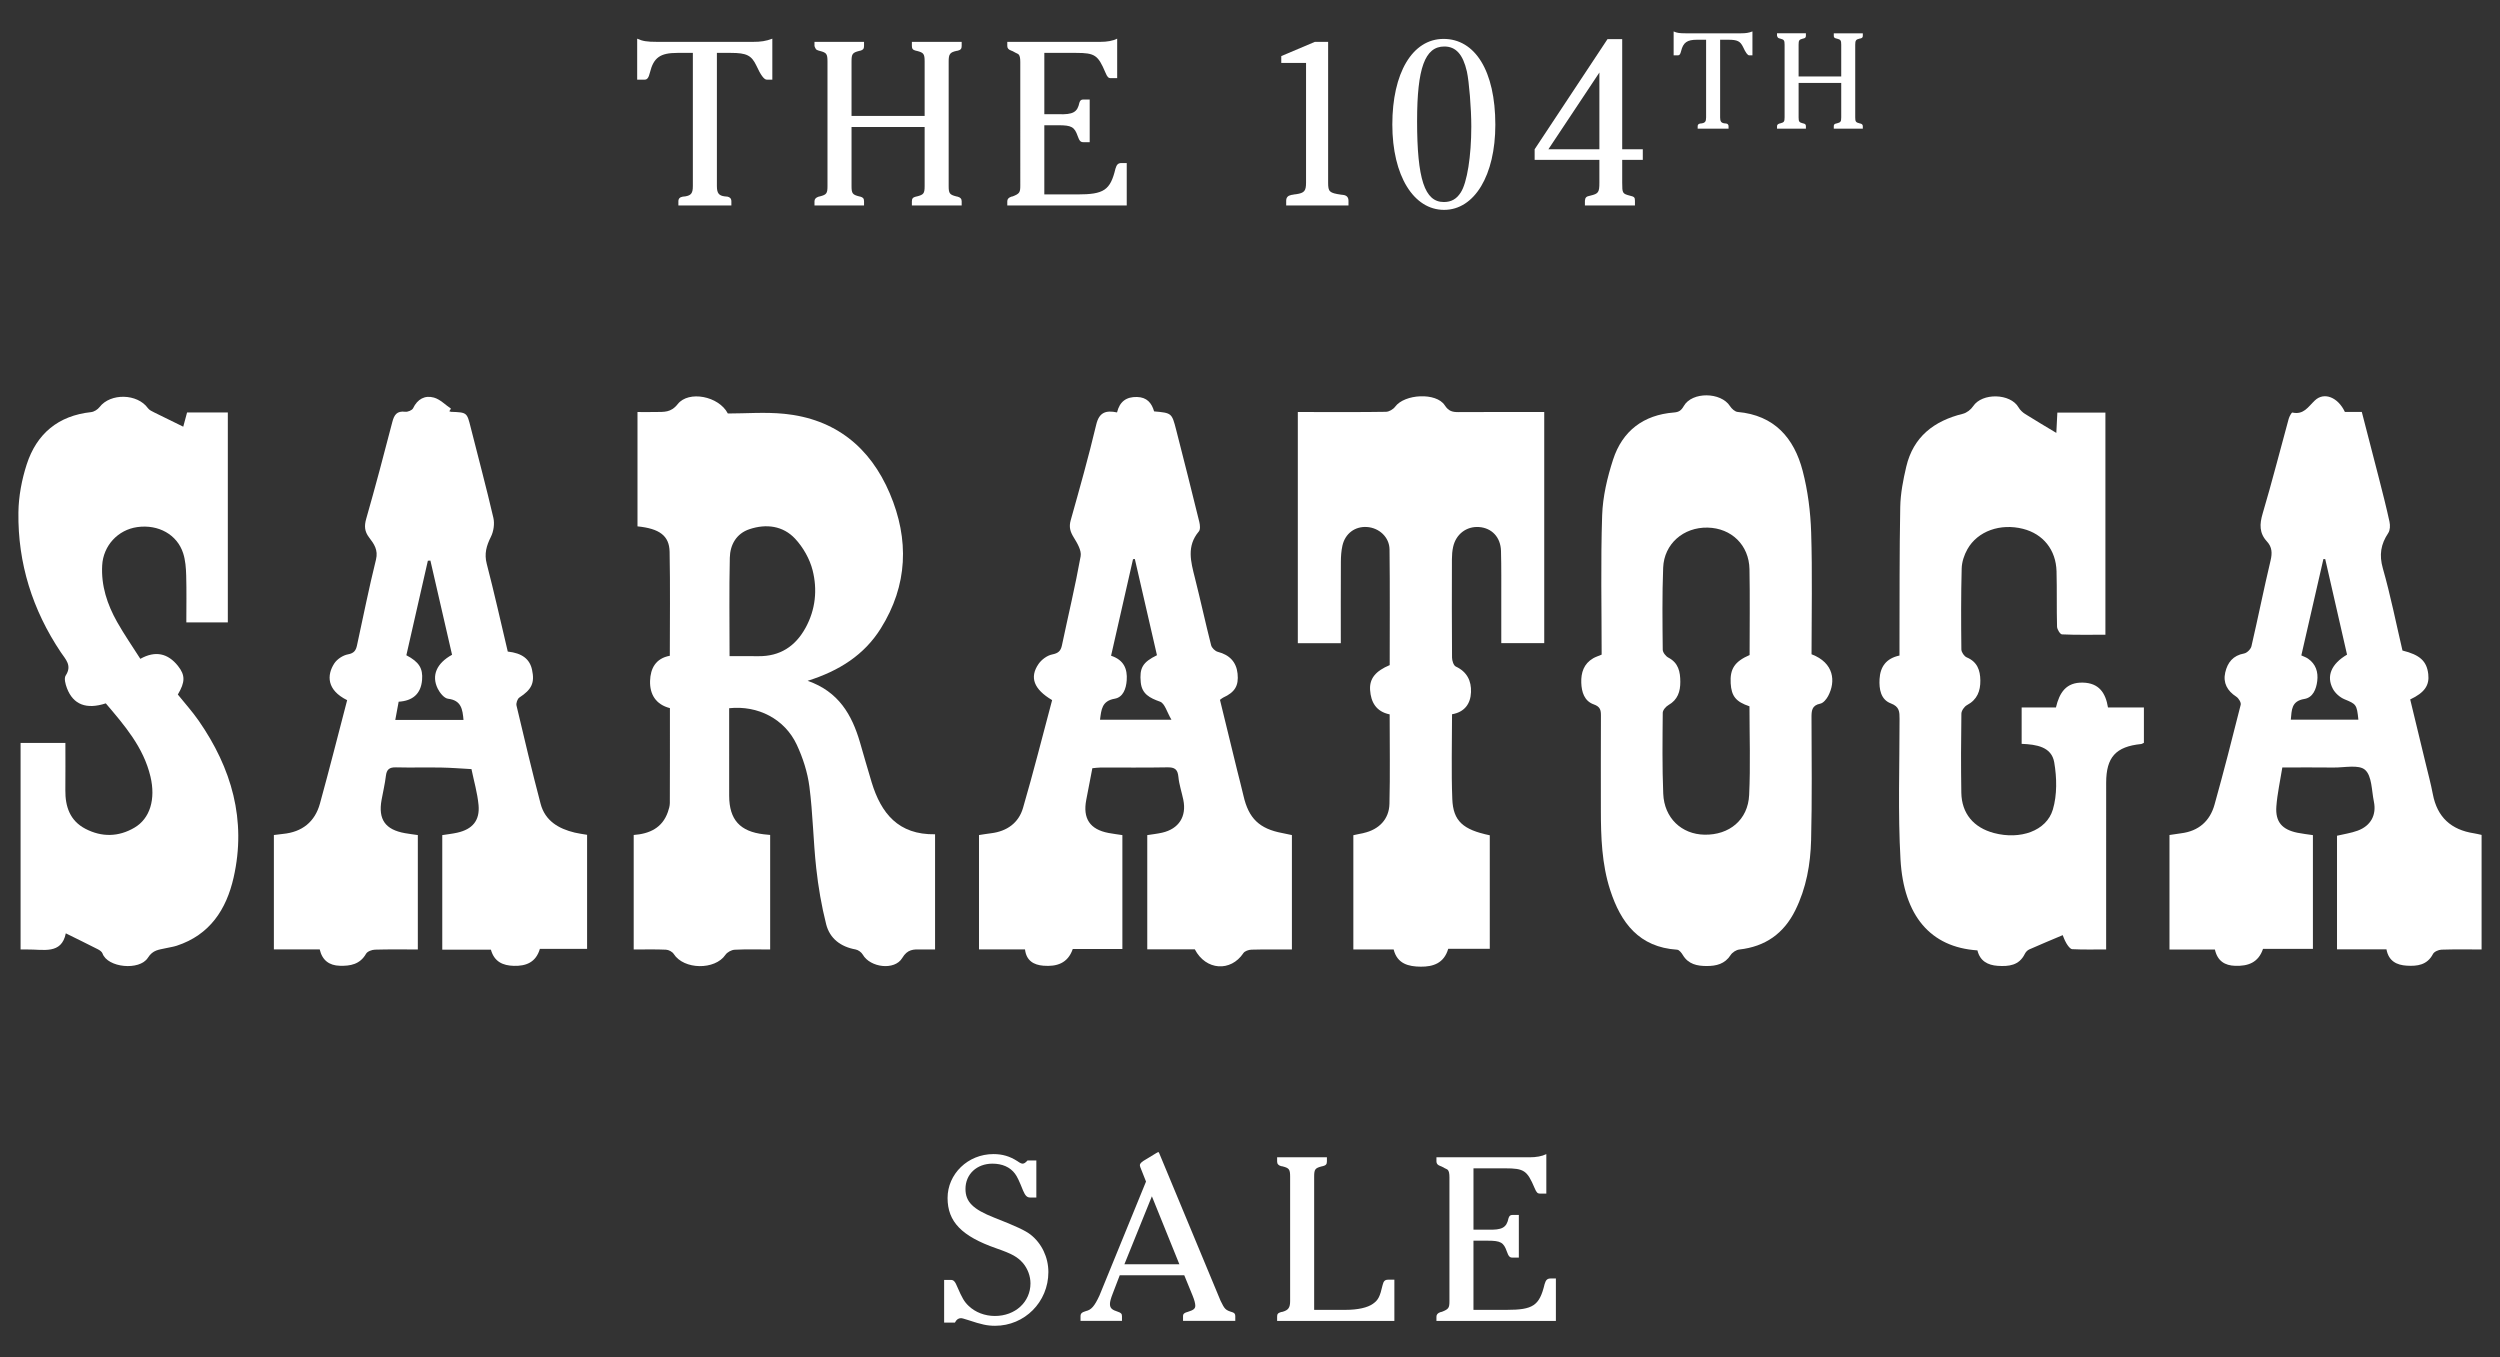
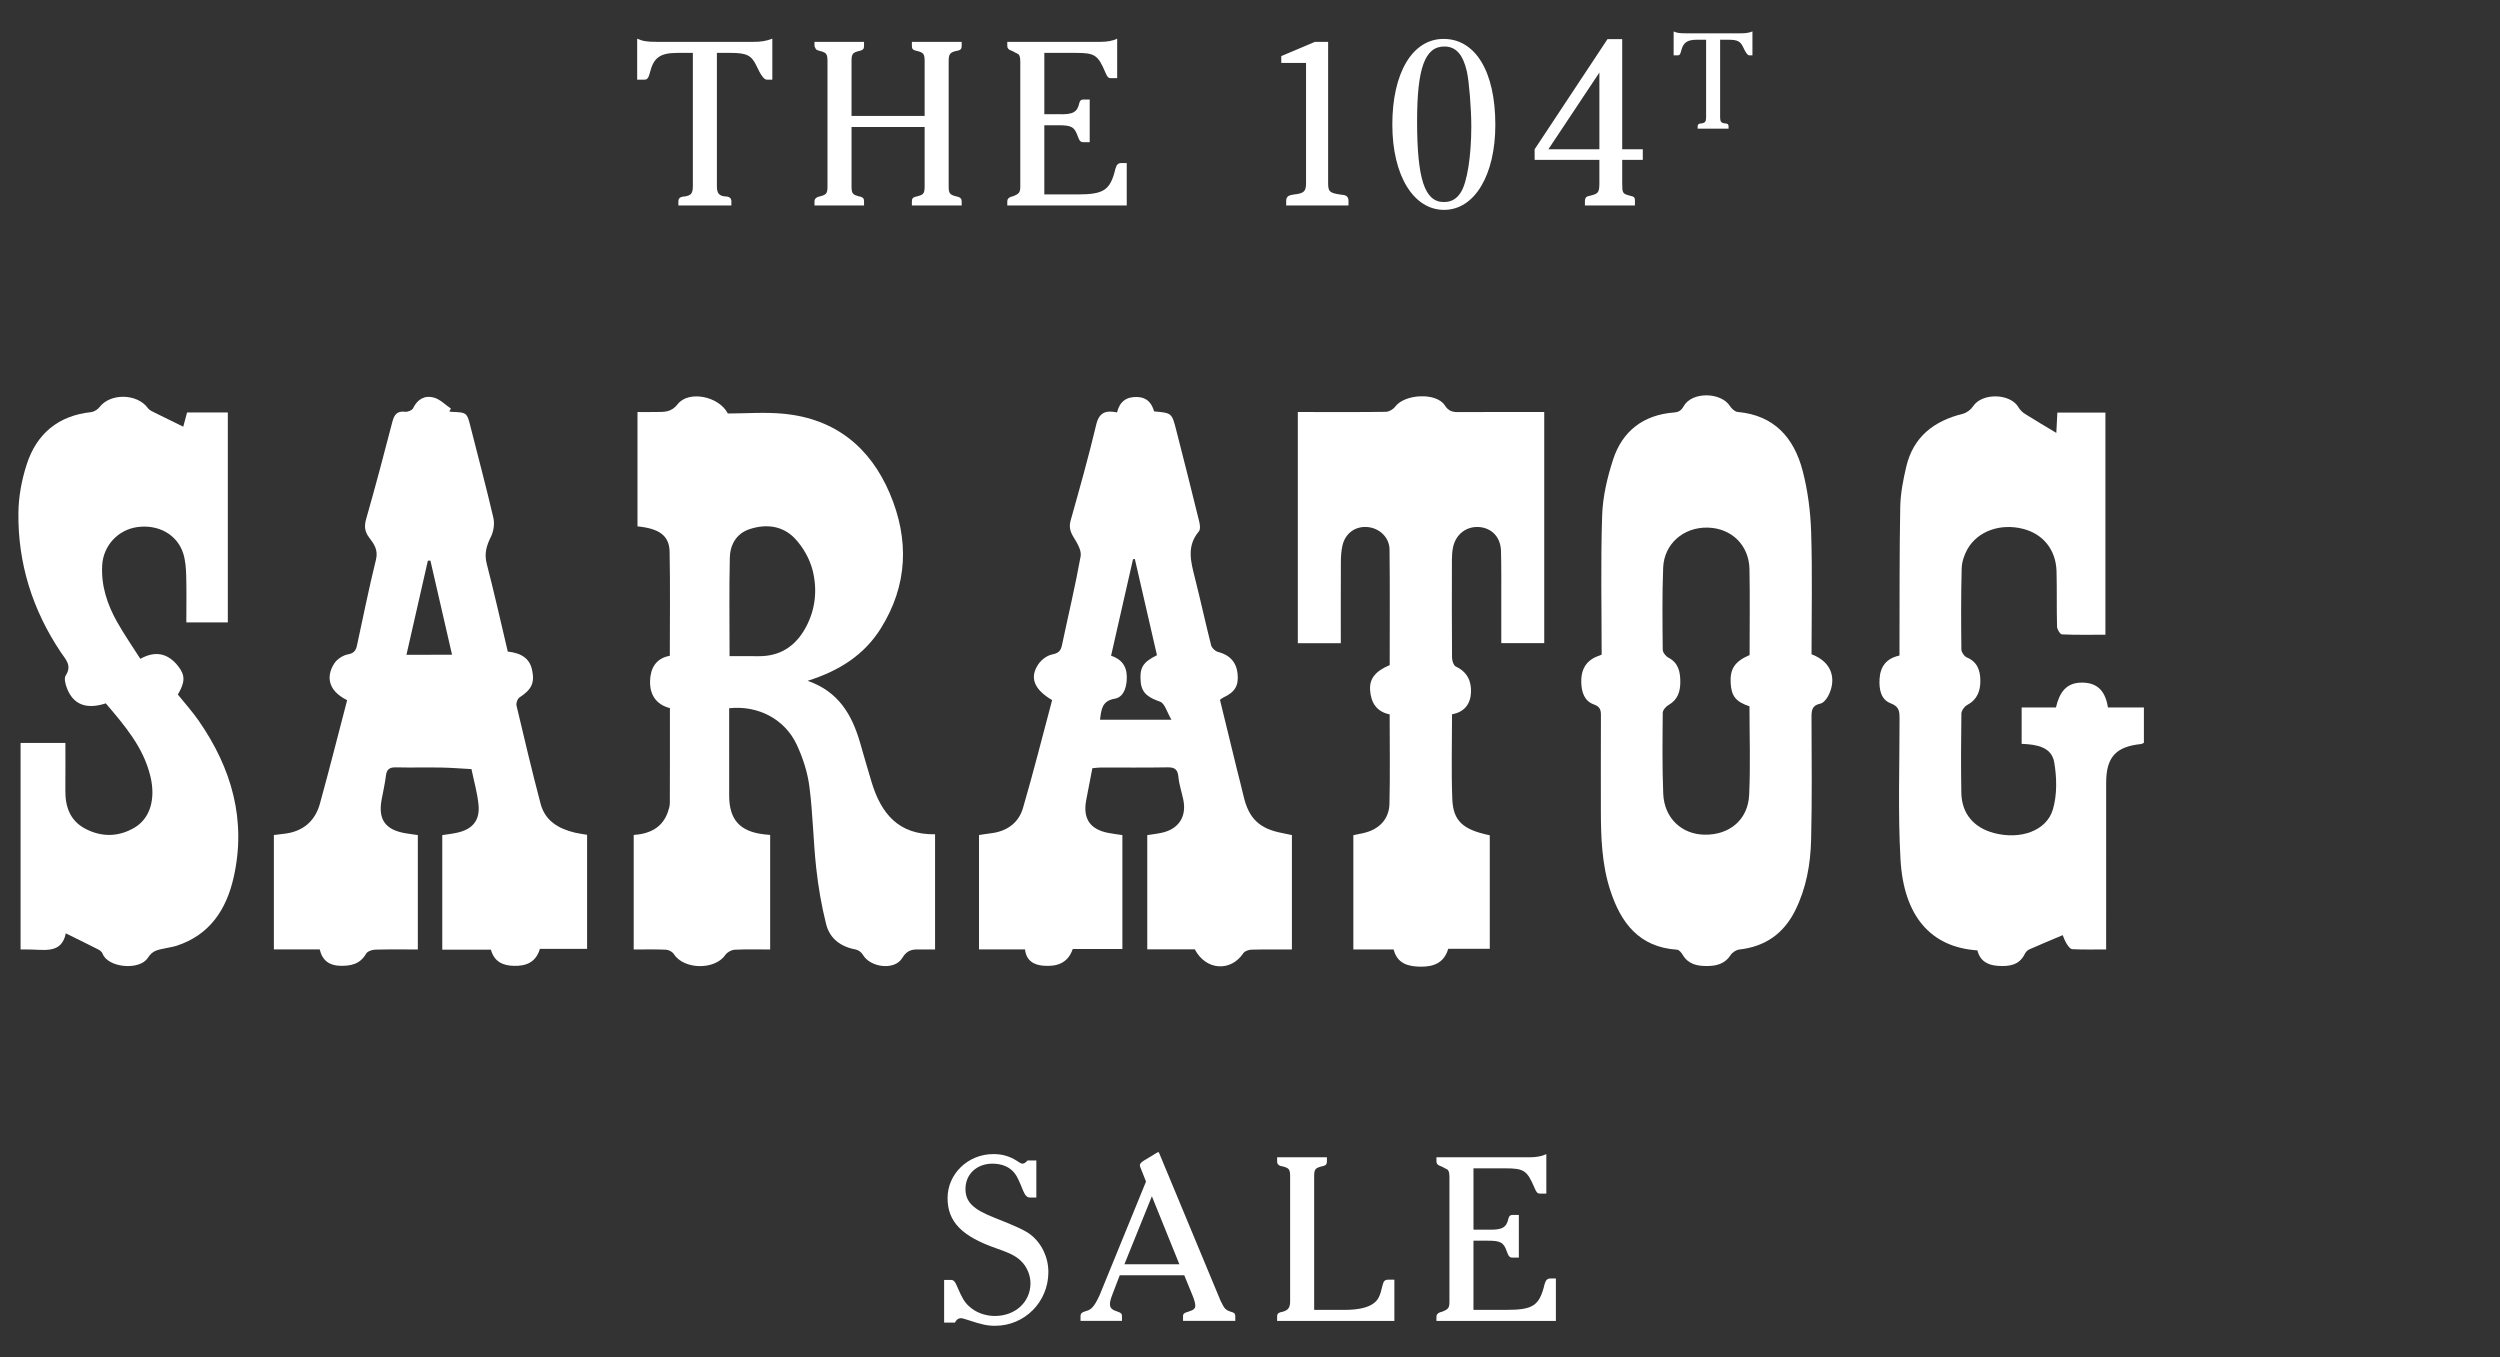
<svg xmlns="http://www.w3.org/2000/svg" id="Layer_1" version="1.1" viewBox="0 0 2000 1085.8">
  <rect x="0" y="0" width="2000" height="1085.8" fill="#333333" stroke="none" />
  <defs>
    <style>
      .st0 {
        fill: #fff;
      }
    </style>
  </defs>
  <g>
    <path class="st0" d="M510.02,329.62c5.4,0,10.03.08,14.67-.02,6.48-.13,12.02.62,17.49-6.33,8.69-11.03,32.86-6.45,40.1,7.53,14.46,0,29.89-1.27,45.05.24,40.8,4.06,68.78,26.7,84.5,63.69,15.68,36.88,14.45,73.54-7.26,108.12-13.16,20.97-32.91,33.76-58.47,41.8,24.95,8.68,35.45,27.31,41.87,49.17,3.15,10.72,6.12,21.49,9.39,32.16,7.52,24.58,21.26,41.96,50.69,41.44,0,15.76,0,30.99,0,46.22s0,29.97,0,45.93c-4.12,0-7.59.06-11.05-.01-6.16-.14-11-.26-15.22,6.84-6.06,10.2-25.65,7.65-31.55-2.69-1.09-1.9-3.64-3.77-5.78-4.15-11.95-2.14-20.65-8.77-23.53-20.19-3.71-14.7-6.29-29.8-7.94-44.88-2.38-21.7-2.66-43.64-5.47-65.27-1.48-11.41-5.2-22.94-10.08-33.41-9.59-20.57-30.99-31.68-54.1-29.23,0,8.24,0,16.62,0,25,0,15.04-.05,30.09.01,45.13.08,19.07,8.64,28.51,27.73,30.74,1.58.18,3.16.31,5.06.5v91.64c-9.42,0-18.9-.29-28.35.19-2.59.13-6,1.96-7.44,4.09-8.38,12.34-33.29,11.95-41.36-.71-1.13-1.78-4.03-3.31-6.18-3.41-8.43-.39-16.88-.16-25.84-.16v-91.61c12.72-.95,22.92-5.64,27.37-18.46.79-2.29,1.53-4.75,1.54-7.13.11-25.15.07-50.3.07-75.89-11.28-2.89-16.2-11.03-15.88-21.79.29-9.96,4.53-18.07,15.8-20.09,0-28.02.39-55.64-.17-83.23-.26-12.88-8.18-18.53-25.69-20.3v-91.46ZM583.65,524.93c8.26,0,15.61-.08,22.96.02,17.35.22,29.7-7.86,37.86-22.75,7.99-14.57,9.55-30.48,5.6-46.04-2.31-9.07-7.57-18.33-13.98-25.2-9.68-10.36-23.1-12.09-36.49-7.62-10.53,3.51-15.51,12.49-15.75,22.83-.6,25.89-.2,51.79-.2,78.75Z" />
-     <path class="st0" d="M406.21,521.25c11.47,1.25,17.53,5.95,19.4,14.45,2.34,10.6-.29,15.92-10.1,22.32-1.57,1.03-2.76,4.53-2.3,6.46,6.2,26.24,12.4,52.49,19.28,78.57,3.59,13.62,14.38,19.95,27.35,23.05,3.15.75,6.4,1.15,9.83,1.75v91.24h-37.77c-3.2,10.89-11.15,13.87-20.91,13.59-8.59-.25-15.58-3.17-18.27-12.94h-38.91v-91.65c4.02-.64,8.06-1.06,11.99-1.94,12.15-2.71,18.17-9.74,17.03-22.1-.89-9.68-3.71-19.18-5.66-28.76-8.1-.44-16.2-1.11-24.3-1.25-12.06-.21-24.12.16-36.17-.15-5.17-.13-7.38,1.65-7.99,6.77-.77,6.48-2.31,12.87-3.47,19.31-2.8,15.56,2.95,23.75,18.68,26.56,3.22.58,6.47.97,10.33,1.53v91.52c-11.47,0-22.88-.19-34.27.15-2.48.07-6.07,1.39-7.14,3.27-4.83,8.51-12.6,9.88-21.08,9.62-8.29-.25-13.98-4.27-16-13.1h-36.67v-91.5c2.47-.3,4.85-.65,7.23-.88,15.33-1.46,25.57-9.59,29.62-24.26,7.59-27.53,14.57-55.22,21.77-82.74-16.45-8.1-16.33-20.05-10.31-29.37,2.23-3.45,6.94-6.55,10.98-7.28,4.89-.88,6.34-3.22,7.2-7.17,4.98-22.89,9.55-45.89,15.19-68.62,1.92-7.75-1.62-12.63-5.48-17.69-3.68-4.82-3.99-9.16-2.33-15,7.34-25.66,14.18-51.47,20.86-77.31,1.5-5.81,3.64-9.12,10.33-8.29,2.03.25,5.54-1.18,6.31-2.81,3.5-7.36,9.47-10.56,16.69-8.52,4.97,1.4,9.1,5.79,13.61,8.84-.44.69-.89,1.38-1.33,2.08.51.16,1.02.45,1.54.47,12.71.47,12.57.5,15.62,12.63,6.03,24.05,12.51,47.98,18.09,72.13,1.1,4.74.22,10.85-1.97,15.22-3.55,7.11-5.43,13.48-3.33,21.59,6.02,23.17,11.22,46.56,16.82,70.2ZM361.64,523.81c-5.85-25.44-11.58-50.4-17.32-75.35-.68.04-1.35.09-2.03.13-5.76,25.27-11.51,50.55-17.21,75.6,10.22,5.36,13.34,10.55,12.58,19.73-.94,11.43-7.79,16.77-18.74,17.45-.95,5.14-1.78,9.59-2.7,14.59h54.58c-.74-8.51-1.74-15.71-12.39-16.97-3.1-.37-6.63-4.8-8.28-8.18-5.1-10.47-.8-20.22,11.5-26.99Z" />
-     <path class="st0" d="M1825.86,613.99c-1.71,10.75-4.01,20.89-4.77,31.14-.91,12.35,4.54,18.53,16.85,21.07,3.97.82,8.02,1.24,12.39,1.9v91h-39.92c-3.8,11.25-12.26,13.86-22.25,13.56-8.22-.25-14.19-3.78-16.24-13.05h-36.34v-91.61c3.37-.5,6.3-.99,9.24-1.36,14.07-1.73,23.13-9.75,26.82-23,7.39-26.49,14.23-53.14,20.92-79.82.45-1.8-1.64-5.23-3.5-6.44-7.28-4.72-10.77-11.11-8.87-19.4,1.84-7.99,6.23-13.61,15.12-15.21,2.29-.41,5.31-3.45,5.85-5.77,5.3-22.82,9.87-45.81,15.3-68.59,1.41-5.92,1.22-10.76-2.81-15.11-6.33-6.84-6.06-13.96-3.49-22.6,7.44-25.06,13.86-50.42,20.79-75.63.52-1.89,2.34-5.17,2.94-5.04,9.05,2,12.57-4.52,17.98-9.66,7.51-7.13,18.59-2.46,24.04,9.18h13.53c4.61,17.81,9.2,35.37,13.68,52.96,2.96,11.61,5.95,23.22,8.48,34.93.62,2.84.5,6.74-1.01,8.99-5.95,8.9-7.39,17.48-4.32,28.26,6.18,21.7,10.59,43.9,15.7,65.73,13.99,3.44,19.46,8.52,20.64,18.9,1.03,8.97-2.98,14.82-14.46,20.23,4.08,16.89,8.23,33.99,12.34,51.08,1.97,8.21,4.19,16.38,5.76,24.66,3.49,18.46,14.66,28.58,33,31.36,1.89.29,3.74.78,6.01,1.27v91.65c-10.89,0-21.5-.21-32.09.16-2.37.08-5.83,1.59-6.8,3.47-4.63,8.91-12.64,9.85-21,9.33-7.82-.48-14.45-3.46-16.22-13.08h-39.55v-90.87c5.56-1.32,11.22-2.12,16.47-4.04,10.51-3.84,15.26-12.51,13.02-23.32-1.82-8.78-1.51-20.39-7.02-25.32-4.99-4.46-16.57-1.76-25.24-1.88-13.14-.17-26.28-.05-41-.05ZM1877.63,523.7c-5.77-25.27-11.61-50.83-17.44-76.38-.49-.03-.97-.06-1.46-.1-5.86,25.59-11.73,51.19-17.67,77.11,1.98.93,3.82,1.52,5.34,2.57,6.31,4.35,8.27,10.75,7.39,17.93-.8,6.5-3.45,13.23-10.3,14.34-10.61,1.72-10.05,8.95-10.85,16.58h54.06c-1.21-12.3-1.84-12.49-11.12-16.34-3.67-1.52-7.43-4.85-9.29-8.34-5.42-10.17-1.23-20.01,11.34-27.36Z" />
+     <path class="st0" d="M406.21,521.25c11.47,1.25,17.53,5.95,19.4,14.45,2.34,10.6-.29,15.92-10.1,22.32-1.57,1.03-2.76,4.53-2.3,6.46,6.2,26.24,12.4,52.49,19.28,78.57,3.59,13.62,14.38,19.95,27.35,23.05,3.15.75,6.4,1.15,9.83,1.75v91.24h-37.77c-3.2,10.89-11.15,13.87-20.91,13.59-8.59-.25-15.58-3.17-18.27-12.94h-38.91v-91.65c4.02-.64,8.06-1.06,11.99-1.94,12.15-2.71,18.17-9.74,17.03-22.1-.89-9.68-3.71-19.18-5.66-28.76-8.1-.44-16.2-1.11-24.3-1.25-12.06-.21-24.12.16-36.17-.15-5.17-.13-7.38,1.65-7.99,6.77-.77,6.48-2.31,12.87-3.47,19.31-2.8,15.56,2.95,23.75,18.68,26.56,3.22.58,6.47.97,10.33,1.53v91.52c-11.47,0-22.88-.19-34.27.15-2.48.07-6.07,1.39-7.14,3.27-4.83,8.51-12.6,9.88-21.08,9.62-8.29-.25-13.98-4.27-16-13.1h-36.67v-91.5c2.47-.3,4.85-.65,7.23-.88,15.33-1.46,25.57-9.59,29.62-24.26,7.59-27.53,14.57-55.22,21.77-82.74-16.45-8.1-16.33-20.05-10.31-29.37,2.23-3.45,6.94-6.55,10.98-7.28,4.89-.88,6.34-3.22,7.2-7.17,4.98-22.89,9.55-45.89,15.19-68.62,1.92-7.75-1.62-12.63-5.48-17.69-3.68-4.82-3.99-9.16-2.33-15,7.34-25.66,14.18-51.47,20.86-77.31,1.5-5.81,3.64-9.12,10.33-8.29,2.03.25,5.54-1.18,6.31-2.81,3.5-7.36,9.47-10.56,16.69-8.52,4.97,1.4,9.1,5.79,13.61,8.84-.44.69-.89,1.38-1.33,2.08.51.16,1.02.45,1.54.47,12.71.47,12.57.5,15.62,12.63,6.03,24.05,12.51,47.98,18.09,72.13,1.1,4.74.22,10.85-1.97,15.22-3.55,7.11-5.43,13.48-3.33,21.59,6.02,23.17,11.22,46.56,16.82,70.2ZM361.64,523.81c-5.85-25.44-11.58-50.4-17.32-75.35-.68.04-1.35.09-2.03.13-5.76,25.27-11.51,50.55-17.21,75.6,10.22,5.36,13.34,10.55,12.58,19.73-.94,11.43-7.79,16.77-18.74,17.45-.95,5.14-1.78,9.59-2.7,14.59c-.74-8.51-1.74-15.71-12.39-16.97-3.1-.37-6.63-4.8-8.28-8.18-5.1-10.47-.8-20.22,11.5-26.99Z" />
    <path class="st0" d="M955.86,759.46h-38.05v-91.37c4-.64,8.04-1.06,11.96-1.96,13.29-3.05,19.61-12.92,16.89-26.25-1.25-6.14-3.36-12.17-3.93-18.36-.56-6-2.9-7.76-8.78-7.65-17.81.34-35.62.11-53.44.15-2.13,0-4.27.35-6.63.56-1.66,8.66-3.24,16.93-4.85,25.2-2.93,15.03,2.89,23.77,17.8,26.59,3.48.66,7,1.09,11.08,1.72v91.12h-39.7c-3.97,11.58-12.99,14.2-23.49,13.36-7.66-.62-13.67-3.96-14.71-13.05h-36.81v-91.48c3.34-.5,6.52-1.05,9.72-1.44,12.63-1.55,21.99-8.26,25.47-20.17,8.38-28.71,15.67-57.73,23.32-86.34-14.63-8.67-18.28-18.17-10.87-28.92,2.4-3.48,6.85-6.79,10.89-7.6,4.93-.99,6.88-2.77,7.85-7.41,4.98-23.72,10.66-47.32,14.94-71.16.83-4.63-2.78-10.59-5.59-15.17-2.77-4.51-3.87-8.25-2.37-13.59,7.16-25.43,14.33-50.88,20.43-76.57,2.37-9.99,7.88-11.56,16.64-9.74,2.11-8.7,7.42-12.55,16-12.34,7.89.2,11.7,4.76,13.66,11.52,14.03,1.27,14.17,1.24,17.63,14.7,6.3,24.54,12.48,49.11,18.52,73.71.6,2.43.96,6.08-.37,7.65-9.94,11.73-6.4,24.22-3.18,37,4.53,17.96,8.45,36.07,13.01,54.02.54,2.14,3.21,4.74,5.37,5.29,9.3,2.39,14.83,8.09,15.79,17.42,1,9.71-2.12,14.88-11.53,19.18-.72.33-1.32.91-2.55,1.8,4.53,18.57,9.08,37.31,13.67,56.04,1.68,6.88,3.55,13.72,5.12,20.62,4.14,18.2,12.74,26.51,31.18,29.93,2.41.45,4.79,1,7.58,1.59v91.54c-11.09,0-21.71-.16-32.33.13-2.23.06-5.38,1.1-6.48,2.76-10.1,15.17-30.04,13.95-38.86-3.02ZM925.57,524.18c-5.96-25.94-11.83-51.47-17.7-77-.49.06-.97.12-1.46.19-5.83,25.66-11.67,51.32-17.55,77.21,10.34,3.46,13.15,10.61,12.51,19.66-.47,6.68-2.87,13.57-9.61,14.73-10.37,1.79-10.68,8.78-11.74,16.81h57.13c-3.56-5.98-5.3-13.09-9.1-14.44-8.24-2.93-14.54-6.11-15.45-15.49-1.12-11.55,1.54-16.07,12.97-21.68Z" />
    <path class="st0" d="M1281.32,523.69c0-37.07-.83-74.28.4-111.42.5-15,4.1-30.3,8.77-44.66,7.45-22.89,24.3-35.71,48.67-37.62,4.03-.31,5.87-1.67,7.88-5.18,6.64-11.59,29.74-11.22,36.95.07,1.32,2.07,3.93,4.48,6.13,4.68,29.36,2.62,45.16,20.82,52.02,47.13,4.16,15.95,6.27,32.75,6.79,49.25,1.02,32.5.3,65.06.3,97.46,18.11,6.87,19.5,21.8,13.26,33.47-1.33,2.48-3.79,5.54-6.2,6.03-7.01,1.41-7.1,5.81-7.08,11.42.11,32.54.48,65.1-.32,97.63-.48,19.38-3.85,38.47-12.63,56.23-9.24,18.7-24.03,29.08-44.79,31.43-2.5.28-5.58,2.28-6.95,4.41-4.62,7.18-11.46,8.79-19.14,8.79-7.67,0-14.69-1.42-19.1-8.77-1.06-1.76-2.92-4.18-4.55-4.28-30.46-1.96-45.1-21.53-53.59-47.76-6.73-20.79-7.42-42.38-7.44-64-.02-25.16-.07-50.32.05-75.48.02-4.46-.55-7.18-5.73-9.01-7.55-2.66-9.74-9.87-9.99-17.33-.27-8.07,2-15.16,9.48-19.54,1.84-1.08,3.94-1.72,6.81-2.94ZM1399.68,524c0-23.3.33-45.99-.1-68.67-.37-19.3-14.49-32.87-33.51-33.25-19.28-.38-34.79,12.96-35.54,32.09-.85,21.84-.55,43.73-.34,65.59.02,2.18,2.41,5.23,4.51,6.33,8.11,4.23,9.52,11.37,9.55,19.34.03,7.81-2.07,14.4-9.49,18.63-2.08,1.19-4.54,4.04-4.56,6.15-.19,21.59-.48,43.2.39,64.77.78,19.4,14.63,32.44,33.02,32.77,19.83.35,34.77-11.86,35.71-31.73,1.12-23.67.26-47.44.26-70.97-10.87-3.63-14.43-8.12-15.03-18.4-.67-11.56,3.17-17.42,15.13-22.64Z" />
    <path class="st0" d="M1617.32,595.07v-29.1h27.43c2.81-11.84,8.1-20.19,21.5-19.88,12.87.29,18.23,8.11,20.14,19.91h28.73v28.26c-.84.37-1.54.89-2.28.97-20.17,2.06-27.88,10.49-27.91,30.98-.07,40.76-.02,81.52-.02,122.28v11.07c-9.29,0-18.22.24-27.12-.22-1.65-.08-3.52-2.75-4.63-4.61-1.62-2.71-2.63-5.78-3-6.61-9.28,3.93-18.1,7.57-26.82,11.45-1.43.64-2.8,2.12-3.49,3.55-4.56,9.34-12.93,10.13-21.68,9.55-7.97-.53-14.19-3.87-16.23-12.37-37.55-2.47-58.98-27.67-61.54-72.74-2.12-37.36-.73-74.93-.76-112.41,0-5.62.03-9.8-6.99-12.44-8.08-3.04-9.46-11.44-9.01-19.44.55-9.74,5.17-16.55,15.95-18.84,0-3.05,0-5.98,0-8.91.13-36.66-.1-73.32.61-109.96.21-10.79,2.33-21.7,4.82-32.26,5.64-23.87,22.15-36.58,45.27-42.27,3.1-.76,6.45-3.37,8.24-6.08,7.19-10.85,29.78-10.37,36.3.94,1.21,2.1,3.21,4,5.28,5.3,8.17,5.16,16.51,10.04,24.95,15.13.22-4.29.51-10.04.82-16.22h38.45v177.68c-11.86,0-23.32.23-34.75-.28-1.46-.07-3.88-3.98-3.94-6.16-.4-14.76-.02-29.55-.41-44.31-.46-17.2-10.72-29.88-26.79-33.96-18.1-4.59-36.29,1.74-44.49,16.26-2.59,4.58-4.46,10.21-4.6,15.41-.58,21.6-.5,43.21-.25,64.82.02,2.19,2.27,5.49,4.3,6.34,8.48,3.55,10.78,10.35,10.88,18.46.1,8.43-2.5,15.38-10.65,19.71-2.18,1.16-4.49,4.49-4.52,6.86-.32,21.06-.39,42.13-.05,63.19.27,16.63,9.78,27.97,26.12,32.3,20.86,5.53,41.98-1.54,47.11-18.81,3.48-11.74,3.18-25.47,1.1-37.72-2.11-12.45-14.19-14.35-26.04-14.81Z" />
    <path class="st0" d="M146.6,341.36c.76-2.83,1.88-7,3.05-11.38h32.61v167.94h-33.19c0-12.58.24-25.08-.11-37.56-.17-5.94-.62-12.13-2.42-17.73-4.82-15.01-19.86-23.28-36.64-20.97-15.62,2.15-27.28,14.93-28.15,30.56-.92,16.41,4.04,31.32,11.9,45.29,5.6,9.96,12.16,19.39,18.62,29.56,12.01-6.74,22.04-4.45,30.09,5.65,5.95,7.46,5.8,12.97-.1,22.91,5.5,6.85,11.55,13.53,16.65,20.87,26.39,38.01,38.41,79.53,27.98,125.53-5.77,25.45-18.96,45.85-45.51,54.55-2.83.93-5.84,1.29-8.76,1.98-5.41,1.27-10.24,1.22-14.32,7.66-6.65,10.5-32.3,7.95-36.29-3.44-.49-1.39-2.25-2.61-3.71-3.35-8.63-4.41-17.34-8.65-25.66-12.76-3.43,17.2-18.17,12.71-30.69,12.92-1.62.03-3.24,0-5.49,0v-165.23h35.85c0,12.77.1,25.26-.03,37.76-.13,13.2,3.69,24.48,16.05,30.92,13.05,6.81,26.48,6.57,39.19-.88,12.58-7.36,17.11-22.86,12.85-40.87-5.56-23.52-20.81-41.03-35.73-58.59-15.54,5.07-26.05,1-31.06-12.08-1.21-3.17-2.51-7.95-1.03-10.19,5.3-8.07-.1-12.92-3.93-18.65-22.65-33.84-34.42-71.2-33.89-111.84.17-12.87,2.67-26.17,6.65-38.44,7.93-24.48,25.17-38.96,51.47-41.79,2.43-.26,5.3-2.09,6.82-4.07,8.73-11.3,30.22-10.86,38.67.9,1.1,1.53,3.17,2.47,4.95,3.37,7.6,3.82,15.27,7.52,23.31,11.45Z" />
    <path class="st0" d="M1161.63,571.39c0,23.03-.66,45.47.21,67.84.68,17.68,8.6,24.54,29.98,29v90.82h-33.24c-3.41,11.63-12.14,14.37-21.98,14.29-9.74-.08-18.82-2.24-21.68-13.77h-32.24v-91.41c2.61-.56,5.48-1.13,8.33-1.78,12.14-2.76,20.25-10.97,20.55-23.29.58-23.76.17-47.55.17-71.59-10.83-2.21-15.02-9.76-15.66-19.54-.59-9.12,4.41-15.13,15.69-19.88,0-30.71.23-61.6-.13-92.49-.12-9.9-8.36-17.34-18.03-17.98-9.57-.63-17.46,5.13-19.66,14.92-.94,4.22-1.22,8.66-1.24,13-.12,21.54-.05,43.08-.05,65.06h-34.39v-184.96c3.84,0,7.56,0,11.29,0,19.74,0,39.48.15,59.21-.18,2.52-.04,5.82-1.99,7.36-4.08,7.53-10.2,32.87-11.61,39.68-1.13,3.13,4.82,6.27,5.48,11.04,5.45,20.01-.13,40.02-.06,60.03-.06,2.67,0,5.34,0,8.52,0v184.87h-34.36c0-11.55.02-22.96,0-34.36-.03-13.13.13-26.26-.23-39.39-.29-10.99-7.39-18.38-17.55-19.11-10.03-.72-18.49,5.65-20.75,15.92-.7,3.17-.95,6.49-.96,9.75-.07,26.26-.12,52.52.09,78.78.02,2.47,1.24,6.32,3.02,7.15,8.98,4.18,12.51,11.47,12.16,20.51-.36,9.33-5.19,15.96-15.17,17.66Z" />
  </g>
  <g>
    <path class="st0" d="M829.08,958.01h-4.91c-2.55,0-3.92-1.37-5.69-5.49-3.14-7.85-4.71-11.18-6.47-13.54-3.92-5.3-10.2-8.05-18.05-8.05-12.56,0-21.58,8.44-21.58,20.21,0,10.4,6.08,16.29,22.96,22.96,18.05,7.06,24.92,10.4,29.04,13.54,9.03,7.06,14.32,18.25,14.32,30.02,0,23.94-19.03,42.97-42.58,42.97-6.28,0-10.79-.98-21.39-4.51-4.32-1.37-5.1-1.57-6.08-1.57-1.96,0-3.53,1.18-4.71,3.53h-8.63v-34.14h5.49c2.16,0,3.34,1.37,5.1,5.69,3.73,8.63,5.49,11.77,9.03,15.11,5.3,5.1,12.95,8.04,21,8.04,16.29,0,28.45-11.19,28.45-26.1,0-5.69-2.16-11.58-5.89-16.09-4.51-5.1-8.63-7.46-21.58-11.97-27.47-9.62-38.85-21.19-38.85-40.23s16.09-35.12,36.69-35.12c7.26,0,13.15,1.77,19.23,5.69,2.16,1.57,3.34,1.96,4.12,1.96,1.18,0,2.35-.78,3.92-2.55h7.06v29.63Z" />
    <path class="st0" d="M912.28,933.88c-.2-.78-.39-1.37-.39-1.77,0-.98.98-2.16,2.75-3.34l10.01-6.08q1.57-.98,1.96-.98c.39,0,.59.2.98,1.37l48.86,117.54c3.34,6.87,3.92,7.46,9.62,9.22,1.57.59,2.16,1.37,2.16,3.14v3.73h-41.8v-3.73c0-1.96.98-2.75,3.92-3.53,4.51-1.37,5.89-2.55,5.89-4.91,0-1.77-.79-4.71-2.16-8.04l-6.67-16.29h-51.61l-5.49,14.33c-1.77,4.51-2.35,6.87-2.35,8.63,0,3.34,1.57,4.71,6.48,6.28,2.35.78,3.14,1.57,3.14,3.53v3.73h-33.16v-3.73c0-2.16.98-3.14,4.32-4.12,4.32-.98,6.87-3.92,10.79-12.36l37.28-91.25-4.51-11.38ZM921.51,957.03l-21.98,54.36h43.96l-21.98-54.36Z" />
    <path class="st0" d="M1076.26,1047.89c10.01,0,17.86-1.77,22.17-4.91,4.12-2.94,5.49-5.49,7.65-14.91.78-3.34,1.96-4.32,4.51-4.32h4.91v32.97h-93.8v-3.34c0-2.16.59-2.94,3.14-3.73l1.18-.2c4.71-1.37,6.08-3.34,6.08-8.63v-99.49c0-5.89-.78-6.87-6.08-8.24l-1.18-.2c-2.16-.59-3.14-1.77-3.14-3.73v-3.34h39.83v3.34c0,2.16-.78,3.14-3.14,3.73l-.98.2c-5.3,1.37-6.08,2.35-6.08,8.24v106.55h24.92Z" />
    <path class="st0" d="M1178.77,983.72h11.38c11.58.39,15.11-1.57,16.68-9.22.59-1.77,1.37-2.55,3.14-2.55h5.1v34.14h-5.1c-2.16,0-3.14-.98-4.51-4.91-2.55-7.26-4.91-8.63-15.31-8.63h-11.38v55.34h26.49c21.19,0,26.3-3.34,30.42-20.6.98-3.34,2.16-4.51,4.91-4.51h4.12v33.95h-95.56v-3.34c0-1.77.98-2.94,3.34-3.73l.98-.2c5.49-2.16,6.08-3.14,6.08-8.63v-98.9c0-3.14-.39-5.1-1.37-6.08q-.39-.39-2.55-1.37-.39-.2-2.16-1.18l-.98-.39c-2.35-.78-3.34-1.96-3.34-3.73v-3.34h74.37c5.49,0,10.01-.79,13.54-2.55v31.59h-4.91c-2.16,0-2.94-.79-4.51-4.51-5.89-13.93-8.44-15.7-23.35-15.7h-25.51v49.06Z" />
  </g>
  <g>
    <path class="st0" d="M573.52,148.87c0,5.69,1.57,7.65,6.28,8.24l2.16.2c1.96.39,3.14,1.57,3.14,3.73v3.34h-42.39v-3.34c0-2.16,1.18-3.34,3.53-3.73l1.96-.2c4.71-.79,6.08-2.55,6.08-8.24V42.32h-12.36c-13.74,0-19.03,3.73-21.98,15.7-.98,4.12-2.16,5.69-4.12,5.69h-6.08V30.94c4.32,1.96,7.65,2.55,16.09,2.55h76.53c6.28,0,10.4-.59,15.5-2.55v32.77h-4.51q-3.14,0-8.24-11.19c-3.92-8.24-7.85-10.2-20.41-10.2h-11.19v106.55Z" />
    <path class="st0" d="M739.71,92.75v-43.56c0-6.08-.78-7.06-6.08-8.44l-.98-.2c-2.35-.59-3.14-1.57-3.14-3.73v-3.34h39.83v3.34c0,2.16-.79,3.14-3.14,3.73l-1.18.2c-5.1,1.18-6.08,2.55-6.08,8.44v99.68c0,5.89.79,6.87,6.08,8.24l.98.2c2.35.59,3.34,1.77,3.34,3.73v3.34h-39.83v-3.34c0-2.16.79-3.14,3.14-3.73l.98-.2c5.3-1.37,6.08-2.35,6.08-8.24v-47.29h-58.48v47.29c0,5.89.79,6.87,6.08,8.24l.98.2c2.16.59,2.94,1.57,2.94,3.73v3.34h-39.64v-3.34c0-1.77.98-2.94,3.34-3.73l.98-.2c5.3-1.37,6.08-2.35,6.08-8.24V49.19c0-6.08-.78-7.06-6.08-8.44l-.79-.2q-1.96-.59-2.35-1.18c-.39-.59-1.18-2.16-1.18-2.55v-3.34h39.64v3.34c0,2.16-.78,3.14-2.94,3.73l-.98.2c-5.3,1.37-6.08,2.35-6.08,8.44v43.56h58.48Z" />
    <path class="st0" d="M835.45,91.37h11.38c11.58.39,15.11-1.57,16.68-9.22.59-1.77,1.37-2.55,3.14-2.55h5.1v34.14h-5.1c-2.16,0-3.14-.98-4.51-4.91-2.55-7.26-4.91-8.63-15.31-8.63h-11.38v55.34h26.49c21.19,0,26.3-3.34,30.42-20.6.98-3.34,2.16-4.51,4.91-4.51h4.12v33.95h-95.56v-3.34c0-1.77.98-2.94,3.34-3.73l.98-.2c5.49-2.16,6.08-3.14,6.08-8.63V49.58c0-3.14-.39-5.1-1.37-6.08q-.39-.39-2.55-1.37-.39-.2-2.16-1.18l-.98-.39c-2.35-.79-3.34-1.96-3.34-3.73v-3.34h74.37c5.49,0,10.01-.79,13.54-2.55v31.59h-4.91c-2.16,0-2.94-.79-4.51-4.51-5.89-13.93-8.44-15.7-23.35-15.7h-25.51v49.06Z" />
    <path class="st0" d="M1025.02,50.36v-5.49l26.88-11.38h10.6v112.64c0,7.26.98,8.24,10.4,9.62l1.77.2c2.75.39,4.12,1.96,4.12,4.71v3.73h-49.84v-3.73c0-2.75,1.37-4.12,4.12-4.71l1.37-.2c.39-.2,1.18-.2,2.55-.39,6.47-.98,7.85-2.55,7.85-9.22V50.36h-19.82Z" />
    <path class="st0" d="M1196.27,99.81c0,40.42-16.68,68.09-41.01,68.09s-41.4-27.28-41.4-68.29,15.89-68.48,41.01-68.48,41.4,25.51,41.4,68.68ZM1133.67,96.67c0,46.7,6.08,64.95,21.39,64.95,5.89,0,10.2-2.35,13.54-7.65,5.1-7.85,8.44-29.04,8.44-52.79,0-14.52-1.77-35.91-3.53-43.96-3.14-13.74-8.83-20.02-18.05-20.02-15.5,0-21.78,17.27-21.78,59.46Z" />
    <path class="st0" d="M1227.71,127.87v-8.44l58.28-88.11h11.77v88.11h16.48v8.44h-16.48v18.25c0,8.44.2,8.83,6.08,10.4,3.53.79,4.12,1.37,4.12,4.12v3.73h-40.03v-3.73c.2-2.55.98-3.53,4.32-4.12,6.48-1.57,7.26-2.55,7.26-10.4v-18.25h-51.8ZM1279.51,58.02l-40.81,61.42h40.81v-61.42Z" />
    <path class="st0" d="M1376.09,93.91c0,3.32.91,4.46,3.66,4.8l1.26.11c1.14.23,1.83.91,1.83,2.17v1.95h-24.71v-1.95c0-1.26.69-1.94,2.06-2.17l1.14-.11c2.75-.46,3.55-1.49,3.55-4.8V31.79h-7.21c-8.01,0-11.1,2.17-12.81,9.15-.57,2.4-1.26,3.32-2.4,3.32h-3.55v-19.11c2.52,1.14,4.46,1.49,9.38,1.49h44.62c3.66,0,6.06-.34,9.04-1.49v19.11h-2.63q-1.83,0-4.8-6.52c-2.29-4.8-4.58-5.95-11.9-5.95h-6.52v62.12Z" />
-     <path class="st0" d="M1472.98,61.19v-25.4c0-3.55-.46-4.12-3.55-4.92l-.57-.11c-1.37-.34-1.83-.92-1.83-2.17v-1.95h23.22v1.95c0,1.26-.46,1.83-1.83,2.17l-.69.11c-2.98.69-3.55,1.49-3.55,4.92v58.12c0,3.43.46,4,3.55,4.8l.57.11c1.37.34,1.95,1.03,1.95,2.17v1.95h-23.22v-1.95c0-1.26.46-1.83,1.83-2.17l.57-.11c3.09-.8,3.55-1.37,3.55-4.8v-27.57h-34.09v27.57c0,3.43.46,4,3.55,4.8l.57.11c1.26.34,1.72.91,1.72,2.17v1.95h-23.11v-1.95c0-1.03.57-1.72,1.94-2.17l.57-.11c3.09-.8,3.55-1.37,3.55-4.8v-58.12c0-3.55-.46-4.12-3.55-4.92l-.46-.11q-1.14-.34-1.37-.69c-.23-.34-.69-1.26-.69-1.49v-1.95h23.11v1.95c0,1.26-.46,1.83-1.72,2.17l-.57.11c-3.09.8-3.55,1.37-3.55,4.92v25.4h34.09Z" />
  </g>
</svg>